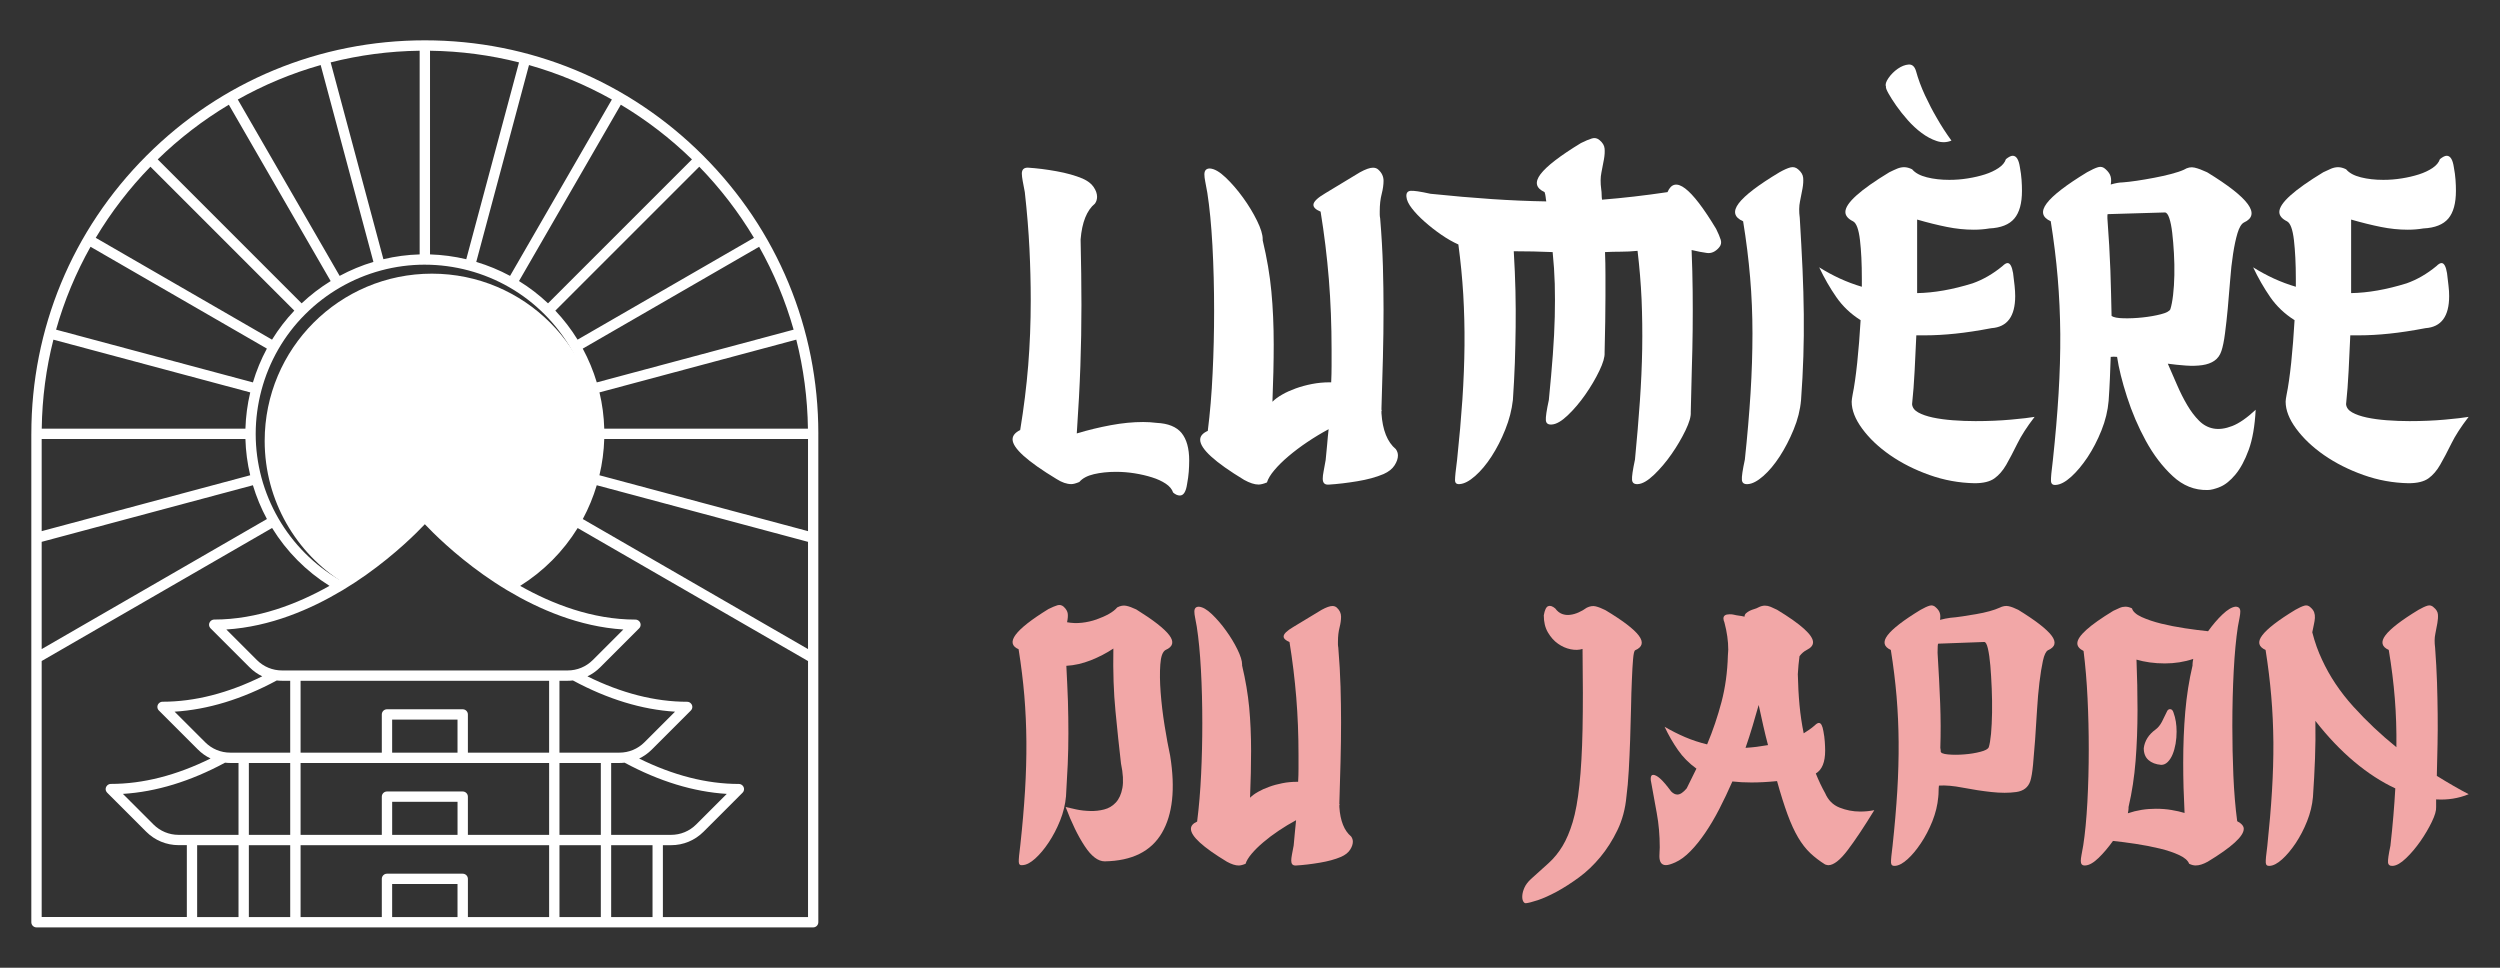
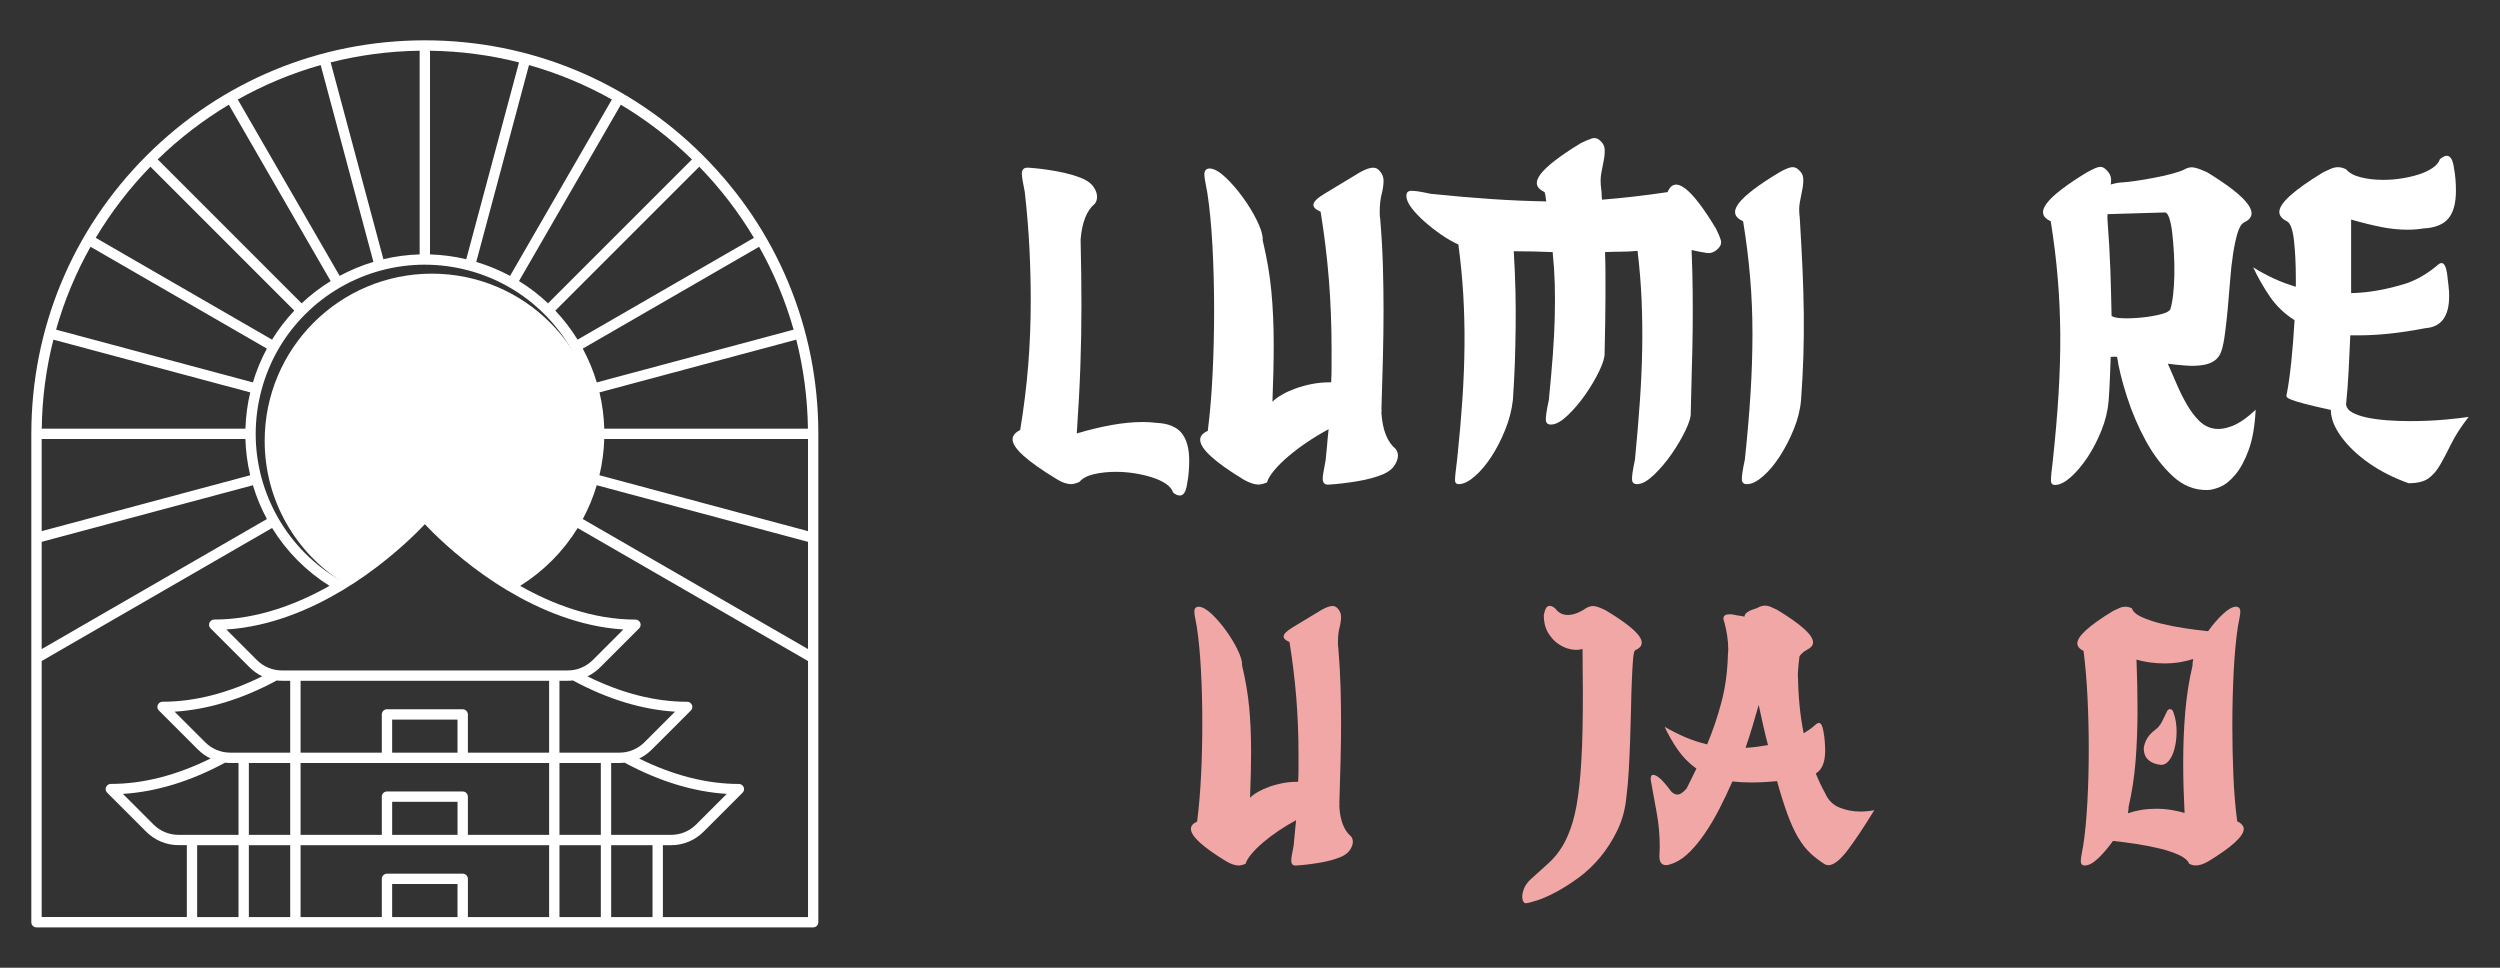
<svg xmlns="http://www.w3.org/2000/svg" version="1.1" id="Calque_1" x="0px" y="0px" width="155px" height="60px" viewBox="0 0 155 60" enable-background="new 0 0 155 60" xml:space="preserve">
  <rect x="0" y="0" width="155" height="60" fill="#333333" stroke="none" />
  <g>
    <g>
      <g>
        <path fill="#FFFFFF" d="M72.734,30.538c-0.07-0.209-0.222-0.392-0.457-0.549c-0.237-0.157-0.52-0.289-0.854-0.393     c-0.331-0.105-0.69-0.188-1.073-0.25c-0.385-0.061-0.769-0.092-1.152-0.092c-0.508,0-0.966,0.049-1.376,0.145     c-0.409,0.096-0.712,0.258-0.904,0.484c-0.209,0.088-0.375,0.132-0.496,0.132c-0.279,0-0.587-0.104-0.916-0.315     c-1.818-1.1-2.726-1.92-2.726-2.461c0-0.228,0.156-0.42,0.472-0.577c0.227-1.38,0.392-2.716,0.497-4.009     c0.104-1.293,0.157-2.637,0.157-4.033c0-1.031-0.026-2.092-0.079-3.184s-0.148-2.266-0.289-3.524     c-0.051-0.278-0.096-0.511-0.131-0.693c-0.033-0.185-0.053-0.337-0.053-0.458c0-0.246,0.124-0.367,0.368-0.367     c0.56,0.035,1.153,0.109,1.783,0.223c0.627,0.113,1.168,0.266,1.623,0.457c0.313,0.141,0.54,0.314,0.68,0.525     c0.141,0.209,0.211,0.41,0.211,0.602c0,0.158-0.044,0.297-0.13,0.42c-0.509,0.419-0.805,1.162-0.891,2.226     c0.015,0.751,0.029,1.459,0.038,2.122c0.01,0.664,0.014,1.311,0.014,1.939c0,1.275-0.022,2.537-0.066,3.785     c-0.043,1.25-0.119,2.643-0.223,4.18c0.698-0.21,1.402-0.381,2.109-0.512c0.709-0.131,1.374-0.196,2.004-0.196     c0.14,0,0.277,0.005,0.42,0.013c0.139,0.01,0.278,0.022,0.419,0.04c0.714,0.034,1.229,0.244,1.545,0.628     c0.313,0.385,0.473,0.953,0.473,1.703c0,0.228-0.01,0.459-0.027,0.693c-0.017,0.236-0.053,0.494-0.105,0.774     c-0.069,0.471-0.219,0.706-0.445,0.706C73.013,30.722,72.875,30.661,72.734,30.538z" />
        <path fill="#FFFFFF" d="M82.191,28.522c0.035-0.332,0.066-0.656,0.093-0.969c0.023-0.314,0.057-0.629,0.091-0.943     c-0.453,0.244-0.895,0.51-1.323,0.799c-0.429,0.287-0.815,0.58-1.166,0.877c-0.35,0.297-0.642,0.585-0.877,0.865     c-0.236,0.278-0.39,0.532-0.458,0.76c-0.211,0.087-0.385,0.131-0.524,0.131c-0.245,0-0.543-0.097-0.891-0.289     c-1.818-1.101-2.725-1.93-2.725-2.488c0-0.227,0.155-0.41,0.472-0.551c0.139-1.1,0.24-2.292,0.299-3.576     c0.063-1.283,0.093-2.57,0.093-3.863c0-1.416-0.034-2.765-0.104-4.049c-0.071-1.283-0.177-2.369-0.315-3.261     c-0.053-0.298-0.097-0.532-0.131-0.708c-0.035-0.174-0.053-0.322-0.053-0.444c0-0.245,0.114-0.368,0.341-0.368     c0.28,0.018,0.607,0.206,0.982,0.564s0.733,0.773,1.074,1.244c0.342,0.472,0.63,0.948,0.866,1.428     c0.235,0.48,0.352,0.86,0.352,1.139v0.08c0.264,1.1,0.443,2.156,0.538,3.169c0.097,1.013,0.145,2.114,0.145,3.302     c0,1.048-0.027,2.227-0.079,3.537c0.157-0.158,0.358-0.306,0.604-0.445c0.243-0.141,0.522-0.266,0.838-0.381     c0.314-0.113,0.65-0.205,1.008-0.275c0.357-0.069,0.723-0.104,1.088-0.104h0.105c0.016-0.349,0.024-0.689,0.024-1.022     c0-0.33,0-0.662,0-0.994c0-1.52-0.057-2.979-0.169-4.376c-0.113-1.397-0.284-2.794-0.511-4.19     c-0.298-0.122-0.446-0.262-0.446-0.42c0-0.191,0.245-0.432,0.736-0.72c0.486-0.289,1.202-0.722,2.146-1.298     c0.349-0.191,0.618-0.287,0.811-0.287c0.141,0,0.254,0.043,0.342,0.131c0.208,0.191,0.313,0.419,0.313,0.681     c0,0.245-0.039,0.521-0.117,0.825c-0.08,0.307-0.119,0.66-0.119,1.061c0,0.07,0,0.141,0,0.211c0,0.068,0.01,0.148,0.026,0.235     c0.089,1.065,0.144,2.056,0.171,2.973c0.025,0.917,0.039,1.813,0.039,2.687c0,0.995-0.014,1.986-0.039,2.973     c-0.027,0.986-0.057,2.057-0.092,3.209c0,0.018,0.004,0.031,0.014,0.04c0.008,0.009,0.012,0.022,0.012,0.038h-0.025v0.158     c0.068,1.048,0.366,1.791,0.891,2.227c0.087,0.123,0.131,0.254,0.131,0.394c0,0.192-0.071,0.396-0.211,0.614     s-0.366,0.398-0.68,0.538c-0.453,0.192-0.994,0.341-1.624,0.445c-0.628,0.104-1.223,0.175-1.781,0.21h-0.053     c-0.207,0-0.313-0.123-0.313-0.367c0-0.123,0.017-0.275,0.054-0.459C82.096,29.032,82.139,28.802,82.191,28.522z" />
        <path fill="#FFFFFF" d="M103.385,11.912c0.453-1.064,1.459-0.305,3.015,2.279c0.138,0.279,0.234,0.507,0.287,0.681     c0.053,0.175,0.017,0.333-0.105,0.473c-0.226,0.262-0.476,0.375-0.746,0.34s-0.588-0.096-0.957-0.184     c0.037,0.891,0.058,1.739,0.066,2.542s0.009,1.607,0,2.409c-0.009,0.804-0.025,1.621-0.053,2.45     c-0.025,0.829-0.048,1.716-0.065,2.659c0.018,0.262-0.093,0.638-0.328,1.127c-0.237,0.488-0.522,0.979-0.864,1.467     c-0.341,0.49-0.703,0.916-1.087,1.283c-0.385,0.367-0.717,0.56-0.996,0.577c-0.227,0.017-0.349-0.07-0.366-0.263     c-0.018-0.191,0.044-0.611,0.182-1.257c0.123-1.274,0.224-2.476,0.303-3.603s0.127-2.215,0.145-3.262     c0.017-1.048,0.002-2.07-0.038-3.064c-0.046-0.996-0.128-2-0.25-3.014c-0.35,0.035-0.694,0.053-1.035,0.053     c-0.338,0-0.667,0.009-0.982,0.025c0.019,0.473,0.027,0.931,0.027,1.377c0,0.444,0,0.907,0,1.388c0,0.479-0.004,1.001-0.014,1.56     s-0.022,1.195-0.039,1.912c0.017,0.261-0.091,0.637-0.327,1.126s-0.523,0.979-0.865,1.468c-0.339,0.488-0.703,0.916-1.087,1.283     c-0.383,0.367-0.716,0.559-0.995,0.576c-0.229,0.018-0.351-0.07-0.368-0.262c-0.017-0.192,0.044-0.611,0.185-1.258     c0.103-1.048,0.187-1.986,0.248-2.816c0.061-0.829,0.101-1.606,0.119-2.332c0.017-0.725,0.017-1.409,0-2.056     c-0.019-0.646-0.063-1.302-0.131-1.966c-0.403-0.017-0.799-0.029-1.192-0.039c-0.395-0.008-0.8-0.013-1.219-0.013     c0.053,0.874,0.087,1.694,0.105,2.463c0.017,0.769,0.021,1.519,0.012,2.253c-0.01,0.734-0.026,1.471-0.05,2.213     c-0.028,0.742-0.067,1.507-0.121,2.293c-0.07,0.611-0.226,1.223-0.472,1.834c-0.244,0.611-0.528,1.166-0.852,1.664     c-0.322,0.498-0.663,0.903-1.021,1.217c-0.357,0.315-0.678,0.481-0.958,0.499c-0.191,0.017-0.285-0.065-0.285-0.249     s0.041-0.607,0.13-1.271c0.141-1.327,0.248-2.571,0.328-3.733c0.077-1.162,0.12-2.279,0.13-3.354s-0.019-2.122-0.077-3.145     c-0.062-1.021-0.163-2.056-0.303-3.104c-0.351-0.157-0.708-0.362-1.074-0.615c-0.366-0.254-0.707-0.521-1.021-0.801     c-0.315-0.278-0.578-0.553-0.788-0.824c-0.209-0.27-0.322-0.51-0.338-0.721c-0.02-0.227,0.067-0.348,0.261-0.366     c0.191-0.017,0.603,0.044,1.231,0.183c1.363,0.141,2.624,0.25,3.784,0.328c1.161,0.078,2.294,0.127,3.395,0.145     c-0.019-0.088-0.029-0.18-0.039-0.275c-0.009-0.096-0.032-0.197-0.066-0.302c-0.54-0.245-0.625-0.615-0.25-1.113     c0.376-0.497,1.212-1.14,2.504-1.927c0.278-0.139,0.505-0.234,0.682-0.287c0.174-0.053,0.329-0.018,0.472,0.104     c0.19,0.157,0.296,0.333,0.313,0.524c0.017,0.192,0.005,0.411-0.038,0.655c-0.044,0.244-0.097,0.521-0.158,0.825     c-0.063,0.306-0.066,0.65-0.014,1.035c0.019,0.123,0.027,0.235,0.027,0.34c0,0.105,0.01,0.209,0.024,0.314     C100.616,12.278,101.97,12.122,103.385,11.912z" />
        <path fill="#FFFFFF" d="M111.586,13.511c0.07,1.152,0.125,2.213,0.171,3.183c0.044,0.97,0.068,1.899,0.078,2.79     s0,1.764-0.027,2.619c-0.026,0.857-0.074,1.756-0.143,2.699c-0.053,0.611-0.206,1.223-0.461,1.834     c-0.251,0.611-0.54,1.166-0.863,1.664c-0.324,0.498-0.663,0.903-1.021,1.217c-0.359,0.315-0.678,0.481-0.957,0.499     c-0.228,0.017-0.351-0.07-0.366-0.263c-0.019-0.191,0.044-0.611,0.183-1.257c0.156-1.467,0.274-2.843,0.354-4.127     c0.079-1.283,0.118-2.515,0.118-3.694c0-1.178-0.048-2.335-0.145-3.471c-0.096-1.135-0.24-2.297-0.434-3.484     c-0.557-0.244-0.648-0.615-0.273-1.113c0.375-0.497,1.218-1.141,2.528-1.926c0.278-0.156,0.506-0.257,0.68-0.301     c0.177-0.043,0.332-0.004,0.473,0.117c0.19,0.158,0.296,0.332,0.315,0.524c0.016,0.192,0.005,0.411-0.039,0.655     c-0.046,0.244-0.097,0.516-0.158,0.813S111.533,13.126,111.586,13.511z" />
-         <path fill="#FFFFFF" d="M114.859,24.487c0.105-0.506,0.201-1.174,0.289-2.004c0.087-0.83,0.157-1.707,0.21-2.633     c-0.611-0.384-1.112-0.859-1.506-1.428c-0.395-0.568-0.747-1.183-1.062-1.848c0.42,0.262,0.846,0.494,1.283,0.695     c0.437,0.2,0.891,0.371,1.361,0.51v-0.498c0-0.925-0.037-1.724-0.116-2.396c-0.079-0.672-0.224-1.062-0.432-1.166     c-0.315-0.156-0.473-0.35-0.473-0.576c0-0.541,0.906-1.361,2.724-2.463c0.173-0.087,0.336-0.16,0.484-0.223     c0.149-0.061,0.293-0.092,0.434-0.092c0.155,0,0.322,0.045,0.496,0.131c0.193,0.228,0.5,0.394,0.919,0.498     c0.419,0.105,0.881,0.157,1.387,0.157c0.386,0,0.771-0.03,1.152-0.092c0.385-0.061,0.739-0.144,1.063-0.248     c0.322-0.104,0.602-0.236,0.837-0.394c0.236-0.157,0.39-0.34,0.458-0.55c0.175-0.14,0.313-0.21,0.419-0.21     c0.228,0,0.376,0.236,0.447,0.707c0.053,0.28,0.086,0.541,0.104,0.786c0.017,0.245,0.025,0.472,0.025,0.682     c0,0.769-0.157,1.341-0.472,1.716s-0.828,0.58-1.546,0.615c-0.313,0.053-0.638,0.079-0.968,0.079     c-0.544,0-1.098-0.057-1.666-0.171c-0.566-0.113-1.183-0.266-1.848-0.458v4.56c1.05-0.018,2.194-0.219,3.433-0.604     c0.646-0.227,1.267-0.585,1.861-1.074c0.123-0.122,0.229-0.184,0.313-0.184c0.158,0,0.271,0.209,0.343,0.629     c0.034,0.279,0.063,0.537,0.092,0.773c0.024,0.235,0.038,0.449,0.038,0.642c0,1.257-0.49,1.921-1.468,1.991     c-0.819,0.156-1.568,0.271-2.239,0.34c-0.674,0.07-1.296,0.105-1.873,0.105h-0.55c-0.036,0.75-0.07,1.484-0.105,2.2     c-0.036,0.716-0.087,1.406-0.158,2.069c0.019,0.209,0.145,0.381,0.381,0.512c0.235,0.131,0.538,0.235,0.904,0.314     c0.366,0.078,0.78,0.135,1.243,0.17s0.93,0.053,1.401,0.053c0.789,0,1.521-0.031,2.2-0.092c0.683-0.062,1.17-0.118,1.468-0.171     c-0.472,0.611-0.829,1.167-1.073,1.663c-0.246,0.499-0.472,0.932-0.68,1.297c-0.211,0.367-0.456,0.651-0.736,0.852     c-0.278,0.201-0.688,0.302-1.229,0.302c-0.962-0.018-1.896-0.188-2.805-0.512c-0.907-0.322-1.721-0.732-2.437-1.229     c-0.718-0.499-1.292-1.045-1.728-1.638c-0.438-0.595-0.654-1.153-0.654-1.677C114.81,24.802,114.825,24.662,114.859,24.487z      M116.93,5.363c-0.053-0.122,0-0.298,0.156-0.524c0.157-0.227,0.35-0.419,0.576-0.576c0.228-0.157,0.449-0.244,0.668-0.262     s0.372,0.113,0.459,0.393c0.139,0.507,0.327,1.014,0.563,1.52c0.236,0.506,0.477,0.969,0.723,1.388     c0.278,0.489,0.583,0.961,0.915,1.415c-0.297,0.123-0.602,0.131-0.915,0.026c-0.317-0.104-0.627-0.271-0.931-0.497     c-0.307-0.227-0.595-0.494-0.866-0.801c-0.27-0.305-0.505-0.602-0.707-0.89c-0.201-0.288-0.361-0.54-0.484-0.759     S116.91,5.433,116.93,5.363z" />
        <path fill="#FFFFFF" d="M134.404,22.549c0.192,0.437,0.384,0.878,0.576,1.323c0.193,0.445,0.401,0.86,0.628,1.244     c0.227,0.385,0.472,0.707,0.735,0.969c0.261,0.263,0.563,0.424,0.902,0.485s0.725,0.009,1.153-0.157s0.911-0.502,1.454-1.009     c-0.053,1.014-0.197,1.843-0.433,2.489c-0.236,0.646-0.512,1.156-0.825,1.531c-0.315,0.377-0.629,0.629-0.942,0.76     c-0.317,0.131-0.577,0.197-0.785,0.197c-0.805,0.018-1.525-0.271-2.162-0.865c-0.639-0.593-1.193-1.322-1.665-2.187     s-0.86-1.772-1.166-2.725c-0.307-0.952-0.51-1.776-0.615-2.477c-0.14-0.017-0.271-0.017-0.395,0     c-0.015,0.437-0.035,0.878-0.05,1.323c-0.018,0.445-0.046,0.913-0.079,1.401c-0.051,0.612-0.2,1.224-0.445,1.835     c-0.244,0.611-0.534,1.166-0.863,1.664c-0.332,0.496-0.673,0.902-1.022,1.217c-0.349,0.314-0.665,0.48-0.944,0.498     c-0.193,0.018-0.292-0.065-0.301-0.248c-0.009-0.185,0.031-0.607,0.116-1.271c0.159-1.484,0.278-2.863,0.355-4.139     c0.078-1.275,0.113-2.507,0.106-3.693c-0.01-1.188-0.063-2.35-0.159-3.485c-0.095-1.136-0.24-2.306-0.432-3.511     c-0.541-0.244-0.623-0.615-0.248-1.113c0.373-0.497,1.21-1.141,2.5-1.926c0.28-0.156,0.507-0.262,0.684-0.314     c0.174-0.052,0.33-0.008,0.471,0.131c0.156,0.141,0.257,0.284,0.301,0.433c0.044,0.149,0.048,0.319,0.011,0.511     c0.299-0.087,0.543-0.131,0.736-0.131c0.244-0.017,0.539-0.053,0.89-0.104c0.348-0.053,0.708-0.113,1.074-0.184     c0.366-0.069,0.717-0.148,1.049-0.235c0.329-0.088,0.594-0.174,0.785-0.262c0.228-0.141,0.448-0.184,0.668-0.131     c0.219,0.051,0.475,0.148,0.773,0.287c2.603,1.59,3.361,2.629,2.28,3.117c-0.159,0.088-0.288,0.307-0.394,0.655     c-0.105,0.35-0.197,0.778-0.275,1.284c-0.08,0.508-0.14,1.057-0.183,1.65c-0.044,0.594-0.093,1.17-0.146,1.729     c-0.052,0.56-0.109,1.074-0.171,1.545c-0.06,0.472-0.135,0.839-0.223,1.101c-0.087,0.262-0.23,0.463-0.432,0.602     c-0.2,0.141-0.454,0.232-0.759,0.276c-0.306,0.043-0.644,0.052-1.01,0.026C135.164,22.641,134.788,22.601,134.404,22.549z      M130.918,19.589c0.124,0.088,0.371,0.136,0.747,0.145c0.375,0.008,0.77-0.009,1.18-0.053c0.409-0.044,0.784-0.109,1.126-0.197     c0.341-0.086,0.538-0.192,0.591-0.313c0.068-0.21,0.125-0.503,0.169-0.878c0.044-0.376,0.07-0.786,0.079-1.232     c0.009-0.445,0-0.898-0.026-1.361s-0.062-0.883-0.105-1.258c-0.043-0.375-0.104-0.682-0.182-0.917     c-0.079-0.235-0.17-0.353-0.275-0.353l-3.535,0.104c-0.02,0-0.028,0.035-0.028,0.105v0.157c0.088,1.169,0.149,2.243,0.185,3.222     C130.874,17.737,130.902,18.681,130.918,19.589z" />
-         <path fill="#FFFFFF" d="M141.766,24.487c0.105-0.506,0.2-1.174,0.289-2.004c0.086-0.83,0.155-1.707,0.208-2.633     c-0.612-0.384-1.112-0.859-1.507-1.428c-0.392-0.568-0.747-1.183-1.061-1.848c0.419,0.262,0.848,0.494,1.284,0.695     c0.437,0.2,0.892,0.371,1.363,0.51v-0.498c0-0.925-0.042-1.724-0.118-2.396c-0.079-0.672-0.223-1.062-0.434-1.166     c-0.313-0.156-0.472-0.35-0.472-0.576c0-0.541,0.909-1.361,2.724-2.463c0.176-0.087,0.338-0.16,0.486-0.223     c0.149-0.061,0.294-0.092,0.434-0.092c0.156,0,0.322,0.045,0.496,0.131c0.192,0.228,0.497,0.394,0.916,0.498     c0.419,0.105,0.882,0.157,1.391,0.157c0.382,0,0.767-0.03,1.15-0.092c0.386-0.061,0.738-0.144,1.061-0.248     c0.324-0.104,0.603-0.236,0.839-0.394c0.235-0.157,0.389-0.34,0.46-0.55c0.174-0.14,0.314-0.21,0.419-0.21     c0.228,0,0.375,0.236,0.444,0.707c0.053,0.28,0.088,0.541,0.105,0.786c0.019,0.245,0.025,0.472,0.025,0.682     c0,0.769-0.156,1.341-0.47,1.716c-0.315,0.375-0.831,0.58-1.547,0.615c-0.314,0.053-0.638,0.079-0.97,0.079     c-0.54,0-1.097-0.057-1.662-0.171c-0.568-0.113-1.184-0.266-1.849-0.458v4.56c1.05-0.018,2.192-0.219,3.434-0.604     c0.646-0.227,1.266-0.585,1.859-1.074c0.12-0.122,0.226-0.184,0.313-0.184c0.158,0,0.272,0.209,0.341,0.629     c0.034,0.279,0.067,0.537,0.091,0.773c0.029,0.235,0.04,0.449,0.04,0.642c0,1.257-0.487,1.921-1.466,1.991     c-0.821,0.156-1.568,0.271-2.241,0.34c-0.672,0.07-1.297,0.105-1.874,0.105h-0.548c-0.036,0.75-0.07,1.484-0.104,2.2     c-0.036,0.716-0.087,1.406-0.158,2.069c0.019,0.209,0.145,0.381,0.381,0.512c0.235,0.131,0.535,0.235,0.902,0.314     c0.366,0.078,0.782,0.135,1.245,0.17s0.929,0.053,1.401,0.053c0.785,0,1.521-0.031,2.201-0.092     c0.68-0.062,1.17-0.118,1.468-0.171c-0.472,0.611-0.831,1.167-1.074,1.663c-0.245,0.499-0.473,0.932-0.684,1.297     c-0.207,0.367-0.453,0.651-0.731,0.852c-0.28,0.201-0.691,0.302-1.232,0.302c-0.962-0.018-1.896-0.188-2.804-0.512     c-0.905-0.322-1.718-0.732-2.436-1.229c-0.717-0.499-1.291-1.045-1.729-1.638c-0.438-0.595-0.655-1.153-0.655-1.677     C141.713,24.802,141.731,24.662,141.766,24.487z" />
+         <path fill="#FFFFFF" d="M141.766,24.487c0.105-0.506,0.2-1.174,0.289-2.004c0.086-0.83,0.155-1.707,0.208-2.633     c-0.612-0.384-1.112-0.859-1.507-1.428c-0.392-0.568-0.747-1.183-1.061-1.848c0.419,0.262,0.848,0.494,1.284,0.695     c0.437,0.2,0.892,0.371,1.363,0.51v-0.498c0-0.925-0.042-1.724-0.118-2.396c-0.079-0.672-0.223-1.062-0.434-1.166     c-0.313-0.156-0.472-0.35-0.472-0.576c0-0.541,0.909-1.361,2.724-2.463c0.176-0.087,0.338-0.16,0.486-0.223     c0.149-0.061,0.294-0.092,0.434-0.092c0.156,0,0.322,0.045,0.496,0.131c0.192,0.228,0.497,0.394,0.916,0.498     c0.419,0.105,0.882,0.157,1.391,0.157c0.382,0,0.767-0.03,1.15-0.092c0.386-0.061,0.738-0.144,1.061-0.248     c0.324-0.104,0.603-0.236,0.839-0.394c0.235-0.157,0.389-0.34,0.46-0.55c0.174-0.14,0.314-0.21,0.419-0.21     c0.228,0,0.375,0.236,0.444,0.707c0.053,0.28,0.088,0.541,0.105,0.786c0.019,0.245,0.025,0.472,0.025,0.682     c0,0.769-0.156,1.341-0.47,1.716c-0.315,0.375-0.831,0.58-1.547,0.615c-0.314,0.053-0.638,0.079-0.97,0.079     c-0.54,0-1.097-0.057-1.662-0.171c-0.568-0.113-1.184-0.266-1.849-0.458v4.56c1.05-0.018,2.192-0.219,3.434-0.604     c0.646-0.227,1.266-0.585,1.859-1.074c0.12-0.122,0.226-0.184,0.313-0.184c0.158,0,0.272,0.209,0.341,0.629     c0.034,0.279,0.067,0.537,0.091,0.773c0.029,0.235,0.04,0.449,0.04,0.642c0,1.257-0.487,1.921-1.466,1.991     c-0.821,0.156-1.568,0.271-2.241,0.34c-0.672,0.07-1.297,0.105-1.874,0.105h-0.548c-0.036,0.75-0.07,1.484-0.104,2.2     c-0.036,0.716-0.087,1.406-0.158,2.069c0.019,0.209,0.145,0.381,0.381,0.512c0.235,0.131,0.535,0.235,0.902,0.314     c0.366,0.078,0.782,0.135,1.245,0.17s0.929,0.053,1.401,0.053c0.785,0,1.521-0.031,2.201-0.092     c0.68-0.062,1.17-0.118,1.468-0.171c-0.472,0.611-0.831,1.167-1.074,1.663c-0.245,0.499-0.473,0.932-0.684,1.297     c-0.207,0.367-0.453,0.651-0.731,0.852c-0.28,0.201-0.691,0.302-1.232,0.302c-0.905-0.322-1.718-0.732-2.436-1.229c-0.717-0.499-1.291-1.045-1.729-1.638c-0.438-0.595-0.655-1.153-0.655-1.677     C141.713,24.802,141.731,24.662,141.766,24.487z" />
      </g>
      <g>
-         <path fill="#F2A7A7" d="M72.271,40.296c-0.186,0.1-0.297,0.4-0.332,0.902c-0.036,0.5-0.028,1.08,0.021,1.737     c0.051,0.658,0.13,1.345,0.247,2.061c0.114,0.715,0.229,1.336,0.344,1.866c0.327,2.044,0.155,3.64-0.516,4.783     c-0.674,1.145-1.853,1.729-3.541,1.759c-0.414,0-0.829-0.314-1.242-0.944c-0.417-0.629-0.81-1.438-1.182-2.425     c0.171,0.044,0.395,0.095,0.666,0.151c0.272,0.058,0.559,0.089,0.858,0.096c0.301,0.009,0.588-0.023,0.868-0.096     c0.279-0.071,0.518-0.214,0.719-0.429c0.2-0.216,0.337-0.516,0.408-0.902c0.07-0.385,0.044-0.892-0.088-1.521     c-0.114-0.987-0.228-2.063-0.34-3.229c-0.116-1.166-0.158-2.464-0.132-3.895c-0.428,0.286-0.897,0.528-1.403,0.729     c-0.509,0.199-1.011,0.314-1.513,0.342c0.042,0.789,0.074,1.521,0.099,2.199c0.02,0.682,0.028,1.342,0.028,1.985     c0,0.646-0.014,1.284-0.041,1.921c-0.029,0.637-0.064,1.297-0.107,1.983c-0.044,0.501-0.164,1.002-0.364,1.503     c-0.201,0.5-0.438,0.954-0.71,1.361c-0.27,0.408-0.55,0.738-0.835,0.997c-0.287,0.257-0.543,0.394-0.772,0.407     c-0.158,0.028-0.24-0.034-0.247-0.194c-0.008-0.156,0.025-0.504,0.096-1.049c0.132-1.202,0.227-2.328,0.292-3.379     c0.063-1.051,0.091-2.063,0.084-3.035s-0.051-1.923-0.128-2.854c-0.08-0.93-0.197-1.887-0.355-2.874     c-0.855-0.372-0.242-1.202,1.847-2.489c0.228-0.114,0.414-0.193,0.559-0.236c0.141-0.042,0.27-0.013,0.387,0.087     c0.155,0.143,0.239,0.29,0.256,0.44c0.015,0.148,0,0.324-0.044,0.524c0.301,0.058,0.606,0.067,0.924,0.032     c0.313-0.035,0.614-0.104,0.899-0.204c0.287-0.101,0.543-0.214,0.774-0.343c0.227-0.129,0.397-0.264,0.514-0.406     c0.2-0.102,0.386-0.134,0.558-0.098c0.172,0.035,0.378,0.11,0.621,0.225c1.058,0.658,1.742,1.191,2.049,1.599     S72.73,40.097,72.271,40.296z" />
        <path fill="#F2A7A7" d="M80.208,52.418c0.028-0.271,0.053-0.536,0.073-0.794c0.023-0.257,0.049-0.517,0.076-0.772     c-0.371,0.2-0.732,0.418-1.082,0.654c-0.352,0.235-0.67,0.476-0.953,0.718c-0.289,0.244-0.526,0.479-0.72,0.709     c-0.193,0.229-0.321,0.437-0.376,0.621c-0.171,0.072-0.315,0.107-0.43,0.107c-0.199,0-0.441-0.077-0.728-0.235     c-1.489-0.901-2.23-1.58-2.23-2.038c0-0.186,0.127-0.336,0.384-0.45c0.116-0.902,0.197-1.878,0.247-2.93     c0.051-1.05,0.074-2.104,0.074-3.162c0-1.159-0.027-2.264-0.085-3.316c-0.057-1.05-0.143-1.94-0.257-2.671     c-0.043-0.242-0.078-0.436-0.107-0.579c-0.03-0.143-0.043-0.264-0.043-0.364c0-0.2,0.094-0.3,0.278-0.3     c0.229,0.015,0.497,0.167,0.805,0.46c0.306,0.294,0.602,0.634,0.878,1.02c0.28,0.386,0.517,0.777,0.709,1.17     c0.193,0.394,0.29,0.705,0.29,0.934v0.064c0.215,0.9,0.359,1.765,0.439,2.596c0.078,0.829,0.118,1.73,0.118,2.703     c0,0.857-0.021,1.823-0.065,2.896c0.131-0.129,0.294-0.25,0.496-0.364c0.197-0.114,0.428-0.219,0.687-0.311     c0.256-0.095,0.531-0.169,0.823-0.226c0.294-0.058,0.591-0.086,0.892-0.086h0.084c0.017-0.286,0.023-0.564,0.023-0.838     c0-0.271,0-0.543,0-0.814c0-1.243-0.046-2.438-0.14-3.583c-0.094-1.143-0.233-2.287-0.419-3.432     c-0.243-0.101-0.364-0.215-0.364-0.344c0-0.158,0.202-0.355,0.601-0.59c0.4-0.236,0.986-0.591,1.758-1.063     c0.287-0.157,0.509-0.236,0.666-0.236c0.115,0,0.206,0.037,0.28,0.107c0.171,0.158,0.256,0.344,0.256,0.559     c0,0.2-0.032,0.426-0.096,0.676c-0.064,0.25-0.097,0.539-0.097,0.869c0,0.057,0,0.114,0,0.171c0,0.058,0.008,0.122,0.021,0.193     c0.071,0.873,0.119,1.685,0.14,2.436c0.021,0.75,0.032,1.485,0.032,2.198c0,0.816-0.011,1.628-0.032,2.435     c-0.021,0.81-0.045,1.685-0.075,2.629c0,0.014,0.005,0.024,0.012,0.031c0.006,0.008,0.011,0.019,0.011,0.033h-0.022v0.127     c0.058,0.86,0.301,1.468,0.73,1.825c0.071,0.1,0.107,0.206,0.107,0.321c0,0.157-0.057,0.326-0.171,0.503     c-0.117,0.18-0.303,0.327-0.56,0.44c-0.37,0.157-0.814,0.279-1.33,0.364c-0.513,0.087-1.001,0.144-1.459,0.172h-0.041     c-0.172,0-0.259-0.1-0.259-0.299c0-0.102,0.016-0.226,0.043-0.376S80.165,52.647,80.208,52.418z" />
        <path fill="#F2A7A7" d="M99.535,37.829c1.074,0.645,1.764,1.17,2.07,1.577s0.233,0.712-0.224,0.911     c-0.058,0.029-0.102,0.211-0.13,0.548c-0.028,0.336-0.055,0.766-0.074,1.287c-0.024,0.522-0.042,1.109-0.053,1.76     c-0.017,0.65-0.035,1.307-0.055,1.962c-0.024,0.658-0.051,1.296-0.086,1.909c-0.036,0.616-0.082,1.146-0.142,1.588     c-0.07,0.771-0.256,1.469-0.557,2.092c-0.3,0.623-0.654,1.181-1.063,1.674s-0.849,0.914-1.328,1.265     c-0.479,0.35-0.938,0.644-1.374,0.881c-0.437,0.234-0.826,0.41-1.167,0.525c-0.347,0.114-0.596,0.177-0.751,0.192     c-0.074,0-0.129-0.046-0.173-0.139c-0.043-0.094-0.057-0.215-0.043-0.365s0.062-0.311,0.14-0.483     c0.078-0.17,0.211-0.343,0.396-0.515c0.4-0.358,0.765-0.686,1.094-0.986c0.331-0.3,0.616-0.651,0.859-1.052     c0.242-0.399,0.453-0.896,0.633-1.49c0.178-0.594,0.318-1.357,0.416-2.295c0.101-0.938,0.167-2.088,0.195-3.453     c0.027-1.366,0.027-3.03,0-4.989c-0.217,0.071-0.464,0.078-0.74,0.021c-0.279-0.058-0.541-0.172-0.783-0.345     c-0.242-0.17-0.451-0.403-0.623-0.696c-0.172-0.294-0.257-0.646-0.257-1.062c0.056-0.328,0.146-0.518,0.269-0.568     c0.121-0.05,0.268-0.004,0.439,0.139c0.129,0.173,0.271,0.287,0.429,0.344c0.157,0.058,0.322,0.076,0.494,0.053     c0.172-0.02,0.346-0.07,0.524-0.149c0.179-0.078,0.347-0.175,0.504-0.29c0.202-0.1,0.387-0.128,0.56-0.086     C99.107,37.637,99.307,37.715,99.535,37.829z" />
        <path fill="#F2A7A7" d="M113.158,53.597c-0.344-0.214-0.65-0.449-0.923-0.706c-0.272-0.259-0.522-0.58-0.751-0.966     c-0.229-0.388-0.447-0.862-0.655-1.427c-0.206-0.565-0.427-1.256-0.652-2.07c-0.286,0.028-0.563,0.05-0.827,0.064     c-0.266,0.014-0.518,0.021-0.762,0.021c-0.429,0-0.823-0.021-1.18-0.063c-0.257,0.586-0.524,1.15-0.803,1.692     c-0.28,0.545-0.571,1.039-0.872,1.481c-0.299,0.442-0.605,0.826-0.92,1.146c-0.315,0.324-0.629,0.556-0.945,0.698     c-0.256,0.115-0.449,0.171-0.58,0.171c-0.27,0-0.405-0.186-0.405-0.559c0-0.1,0.002-0.19,0.01-0.277     c0.007-0.086,0.012-0.172,0.012-0.258c0-0.757-0.063-1.465-0.184-2.123c-0.121-0.657-0.238-1.31-0.354-1.952     c-0.015-0.043-0.021-0.107-0.021-0.193c0-0.156,0.05-0.235,0.151-0.235c0.114,0,0.261,0.079,0.438,0.235     c0.18,0.158,0.403,0.423,0.677,0.793c0.127,0.13,0.256,0.193,0.386,0.193c0.17,0,0.364-0.128,0.578-0.385     c0.101-0.201,0.201-0.405,0.302-0.612c0.099-0.207,0.2-0.411,0.301-0.61c-0.459-0.329-0.841-0.716-1.147-1.158     c-0.31-0.445-0.585-0.923-0.827-1.438c0.414,0.243,0.84,0.457,1.275,0.644c0.438,0.187,0.891,0.336,1.362,0.449     c0.36-0.857,0.654-1.732,0.891-2.628c0.236-0.892,0.368-1.854,0.396-2.885c0-0.07,0.004-0.133,0.012-0.182     c0.007-0.05,0.011-0.111,0.011-0.182c0-0.53-0.08-1.089-0.235-1.675c-0.043-0.101-0.064-0.186-0.064-0.256     c0-0.173,0.129-0.259,0.385-0.259c0.101,0,0.18,0.007,0.236,0.021c0.114,0.028,0.229,0.051,0.343,0.064     c0.115,0.014,0.229,0.035,0.344,0.064c0-0.086,0.033-0.157,0.097-0.215c0.063-0.057,0.139-0.107,0.224-0.15     c0.088-0.043,0.179-0.078,0.279-0.107c0.101-0.027,0.187-0.064,0.259-0.105c0.143-0.072,0.279-0.108,0.406-0.108     c0.113,0,0.233,0.024,0.354,0.074c0.122,0.051,0.255,0.112,0.399,0.183c1.485,0.901,2.23,1.574,2.23,2.016     c0,0.188-0.129,0.344-0.388,0.473c-0.171,0.086-0.319,0.215-0.451,0.387c-0.026,0.186-0.048,0.368-0.063,0.547     c-0.014,0.179-0.027,0.369-0.042,0.568c0.015,0.673,0.048,1.313,0.105,1.921c0.057,0.608,0.145,1.19,0.259,1.748     c0.115-0.07,0.228-0.146,0.344-0.225c0.114-0.078,0.229-0.169,0.344-0.269c0.099-0.1,0.187-0.15,0.257-0.15     c0.128,0,0.221,0.173,0.278,0.516c0.044,0.228,0.072,0.443,0.085,0.644c0.014,0.201,0.023,0.385,0.023,0.559     c0,0.715-0.194,1.187-0.58,1.414c0.173,0.43,0.364,0.837,0.58,1.223c0.186,0.43,0.48,0.728,0.888,0.891     c0.41,0.163,0.834,0.247,1.278,0.247c0.155,0,0.307-0.006,0.449-0.021c0.145-0.015,0.286-0.035,0.431-0.065     c-0.631,1.03-1.18,1.857-1.651,2.478c-0.472,0.623-0.873,0.934-1.203,0.934C113.308,53.64,113.242,53.626,113.158,53.597z      M109.617,46.196c-0.1-0.371-0.196-0.764-0.29-1.179c-0.092-0.416-0.19-0.851-0.289-1.311c-0.114,0.416-0.239,0.848-0.376,1.299     c-0.135,0.449-0.28,0.905-0.439,1.361c0.229-0.013,0.458-0.035,0.688-0.063C109.137,46.275,109.375,46.239,109.617,46.196z" />
-         <path fill="#F2A7A7" d="M125.128,37.808c1.071,0.658,1.761,1.191,2.069,1.599c0.308,0.407,0.233,0.712-0.227,0.911     c-0.126,0.072-0.231,0.289-0.31,0.655c-0.08,0.364-0.151,0.812-0.215,1.34c-0.064,0.53-0.115,1.106-0.151,1.728     c-0.034,0.622-0.073,1.224-0.116,1.804c-0.044,0.576-0.087,1.101-0.129,1.564c-0.044,0.466-0.101,0.804-0.171,1.02     c-0.13,0.386-0.419,0.612-0.869,0.676s-0.966,0.063-1.546,0c-0.579-0.063-1.165-0.154-1.758-0.268     c-0.593-0.115-1.091-0.158-1.491-0.13c-0.015,0.114-0.022,0.233-0.022,0.354c0,0.123-0.007,0.241-0.02,0.355     c-0.044,0.501-0.166,1-0.365,1.501c-0.202,0.501-0.437,0.954-0.71,1.36c-0.27,0.408-0.549,0.741-0.835,0.999     c-0.287,0.257-0.543,0.393-0.772,0.408c-0.158,0.013-0.24-0.054-0.247-0.204c-0.006-0.15,0.024-0.498,0.096-1.041     c0.131-1.215,0.228-2.344,0.292-3.39c0.063-1.044,0.091-2.051,0.084-3.024c-0.007-0.973-0.05-1.922-0.128-2.853     c-0.08-0.931-0.197-1.89-0.355-2.876c-0.441-0.199-0.51-0.504-0.203-0.911c0.309-0.407,0.99-0.934,2.049-1.577     c0.23-0.129,0.414-0.215,0.559-0.257c0.143-0.042,0.271-0.007,0.388,0.108c0.126,0.113,0.21,0.231,0.245,0.353     c0.035,0.122,0.039,0.261,0.012,0.419c0.215-0.057,0.428-0.101,0.643-0.129c0.199-0.015,0.442-0.043,0.729-0.086     c0.285-0.043,0.577-0.09,0.87-0.141c0.294-0.05,0.567-0.109,0.826-0.181c0.257-0.071,0.463-0.144,0.621-0.216     c0.199-0.1,0.387-0.132,0.556-0.096C124.7,37.618,124.898,37.694,125.128,37.808z M123.304,46.325     c0.056-0.173,0.104-0.451,0.141-0.836c0.034-0.386,0.055-0.823,0.063-1.31c0.007-0.485,0-0.986-0.021-1.5     c-0.022-0.517-0.049-0.988-0.086-1.417c-0.037-0.43-0.088-0.779-0.151-1.052c-0.063-0.271-0.139-0.407-0.224-0.407l-2.853,0.105     c-0.031,0-0.044,0.188-0.044,0.559c0.071,1.159,0.126,2.207,0.162,3.144c0.035,0.938,0.039,1.855,0.009,2.756     c0.014,0.072,0.023,0.124,0.023,0.15c0,0.029,0,0.051,0,0.066c0,0.099,0.149,0.164,0.448,0.191c0.3,0.029,0.635,0.029,0.999,0     c0.363-0.027,0.7-0.08,1.007-0.161C123.085,46.536,123.261,46.439,123.304,46.325z" />
        <path fill="#F2A7A7" d="M129.16,52.418c0.114-0.73,0.199-1.62,0.257-2.671c0.057-1.052,0.086-2.157,0.086-3.314     c0-1.043-0.024-2.092-0.075-3.143c-0.05-1.052-0.134-2.027-0.247-2.93c-0.257-0.128-0.386-0.285-0.386-0.473     c0-0.441,0.743-1.113,2.23-2.016c0.143-0.07,0.275-0.131,0.397-0.182c0.12-0.051,0.24-0.075,0.354-0.075     c0.13,0,0.264,0.035,0.408,0.106c0.055,0.201,0.257,0.38,0.6,0.537c0.345,0.157,0.748,0.293,1.212,0.408     c0.465,0.113,0.957,0.21,1.481,0.289c0.521,0.078,0.995,0.139,1.424,0.182c0.29-0.4,0.584-0.748,0.891-1.039     c0.311-0.294,0.576-0.455,0.807-0.483c0.199,0,0.3,0.1,0.3,0.3c0,0.101-0.016,0.227-0.044,0.375     c-0.026,0.15-0.063,0.34-0.107,0.568c-0.114,0.745-0.199,1.656-0.257,2.735c-0.057,1.081-0.086,2.221-0.086,3.424     c0,1.028,0.022,2.052,0.064,3.066c0.044,1.016,0.121,1.96,0.237,2.832c0.271,0.144,0.407,0.3,0.407,0.472     c0,0.458-0.745,1.137-2.231,2.038c-0.287,0.158-0.536,0.235-0.751,0.235c-0.129,0-0.263-0.035-0.405-0.107     c-0.074-0.199-0.277-0.379-0.614-0.536s-0.74-0.293-1.211-0.407c-0.472-0.114-0.969-0.211-1.492-0.29     c-0.521-0.078-0.988-0.139-1.404-0.181c-0.287,0.4-0.582,0.751-0.89,1.05c-0.309,0.3-0.583,0.457-0.826,0.472h-0.043     c-0.156,0-0.236-0.092-0.236-0.278c0-0.101,0.014-0.226,0.043-0.375C129.082,52.856,129.116,52.66,129.16,52.418z      M131.928,50.423c0.544-0.186,1.12-0.28,1.736-0.28c0.344,0,0.666,0.025,0.966,0.076c0.301,0.05,0.57,0.11,0.813,0.184     c-0.027-0.545-0.048-1.074-0.064-1.589c-0.014-0.515-0.02-1.022-0.02-1.522c0-1.116,0.042-2.174,0.128-3.175     c0.087-1.002,0.238-1.953,0.45-2.854v-0.086c0-0.044,0.003-0.09,0.012-0.142c0.007-0.05,0.017-0.108,0.032-0.182     c-0.559,0.187-1.146,0.279-1.759,0.279c-0.33,0-0.645-0.021-0.942-0.063c-0.303-0.043-0.573-0.1-0.818-0.173     c0.043,1.074,0.064,2.11,0.064,3.112c0,1.102-0.039,2.152-0.118,3.152c-0.079,1.003-0.224,1.961-0.438,2.874v0.086     C131.97,50.179,131.956,50.279,131.928,50.423z M132.913,46.391c0.058-0.458,0.3-0.846,0.73-1.159     c0.156-0.114,0.288-0.276,0.396-0.482c0.107-0.207,0.217-0.432,0.331-0.676c0.044-0.071,0.101-0.107,0.172-0.107     c0.102,0,0.173,0.07,0.216,0.214c0.128,0.345,0.191,0.738,0.191,1.179c0,0.259-0.02,0.509-0.063,0.754     c-0.042,0.242-0.104,0.459-0.183,0.653c-0.078,0.192-0.18,0.35-0.3,0.472c-0.122,0.121-0.255,0.182-0.396,0.182h-0.023     c-0.327-0.028-0.588-0.128-0.783-0.301C133.009,46.947,132.913,46.705,132.913,46.391z" />
-         <path fill="#F2A7A7" d="M150.976,40.146c0.057,0.772,0.097,1.495,0.119,2.166c0.021,0.672,0.034,1.328,0.041,1.964     c0.007,0.637,0.004,1.266-0.009,1.889c-0.014,0.621-0.03,1.27-0.044,1.939c0.715,0.445,1.374,0.824,1.975,1.138     c-0.631,0.259-1.304,0.365-2.018,0.321v0.472c0.014,0.216-0.075,0.524-0.269,0.925c-0.192,0.398-0.429,0.799-0.707,1.2     c-0.28,0.399-0.577,0.751-0.892,1.052c-0.313,0.3-0.586,0.456-0.814,0.472c-0.186,0.013-0.286-0.058-0.301-0.215     c-0.013-0.157,0.037-0.501,0.149-1.03c0.073-0.644,0.134-1.262,0.183-1.854c0.051-0.594,0.09-1.163,0.12-1.705     c-0.86-0.401-1.706-0.951-2.544-1.652c-0.836-0.702-1.64-1.545-2.411-2.532c0.013,0.802,0.006,1.578-0.023,2.328     c-0.027,0.752-0.071,1.547-0.128,2.393c-0.044,0.501-0.165,1-0.364,1.501c-0.198,0.501-0.438,0.954-0.707,1.36     c-0.273,0.408-0.553,0.741-0.839,0.999c-0.285,0.257-0.542,0.393-0.772,0.408c-0.154,0.013-0.237-0.054-0.244-0.204     c-0.009-0.15,0.025-0.498,0.097-1.041c0.128-1.215,0.225-2.344,0.288-3.39c0.063-1.044,0.094-2.051,0.088-3.024     c-0.01-0.973-0.051-1.922-0.132-2.853c-0.078-0.931-0.196-1.89-0.352-2.876c-0.445-0.199-0.514-0.504-0.204-0.911     c0.307-0.407,0.988-0.934,2.049-1.577c0.229-0.129,0.415-0.215,0.557-0.257c0.145-0.042,0.272-0.007,0.387,0.108     c0.115,0.099,0.188,0.201,0.225,0.31c0.036,0.106,0.051,0.222,0.043,0.343c-0.007,0.121-0.028,0.258-0.063,0.408     c-0.036,0.15-0.068,0.311-0.099,0.482c0.157,0.614,0.359,1.18,0.603,1.694c0.472,1.03,1.12,1.999,1.941,2.908     c0.822,0.908,1.714,1.748,2.671,2.521c0.013-1.03-0.019-2.034-0.097-3.014c-0.078-0.98-0.204-1.986-0.376-3.016     c-0.443-0.199-0.511-0.504-0.204-0.911s0.99-0.934,2.051-1.577c0.226-0.129,0.412-0.215,0.556-0.257     c0.142-0.042,0.273-0.007,0.387,0.108c0.156,0.127,0.243,0.271,0.257,0.428c0.015,0.158,0.002,0.336-0.032,0.536     c-0.037,0.2-0.08,0.425-0.128,0.676C150.937,39.549,150.935,39.832,150.976,40.146z" />
      </g>
    </g>
    <g>
      <g>
        <path fill="#FFFFFF" d="M26.778,16.967c-5.727,0-10.368,4.643-10.368,10.368c0,3.715,1.954,6.973,4.89,8.804     c1.051-0.8,4.598-3.507,4.861-3.771c0.311-0.311,0.996,0.744,1.594,1.169c0.49,0.349,3.039,2.268,3.925,2.935     c3.253-1.749,5.466-5.185,5.466-9.137C37.146,21.609,32.503,16.967,26.778,16.967z" />
      </g>
      <path fill="#FFFFFF" d="M50.737,26.896c0-0.001,0-0.002,0-0.003c-0.001-6.515-2.538-12.64-7.145-17.246    c0-0.001,0-0.001-0.001-0.002c-0.001,0-0.001-0.001-0.001-0.001C38.982,5.037,32.856,2.5,26.34,2.5S13.697,5.037,9.09,9.645    L9.088,9.646c0,0.001,0,0.001-0.002,0.002C4.48,14.255,1.943,20.379,1.943,26.894c0,0.001-0.001,0.002-0.001,0.003    s0,0.002,0,0.003v30.278c0,0.178,0.144,0.321,0.321,0.321h48.153c0.177,0,0.32-0.144,0.32-0.321V26.899    C50.737,26.898,50.737,26.897,50.737,26.896z M28.366,56.857h-4.053V54.81h4.053V56.857z M28.688,54.169h-4.695    c-0.177,0-0.321,0.144-0.321,0.32v2.368h-5.036v-4.455h7.705h7.705v4.455h-5.036v-2.368    C29.009,54.313,28.864,54.169,28.688,54.169z M17.487,42.208h0.506v4.456h-3.712c-0.59,0-1.145-0.229-1.561-0.646l-1.895-1.894    c2.058-0.128,4.185-0.776,6.335-1.935C17.269,42.201,17.377,42.208,17.487,42.208z M19.928,42.208h12.824h1.293v4.456h-4.499    h-0.537v-2.368c0-0.178-0.145-0.321-0.321-0.321h-4.695c-0.177,0-0.321,0.144-0.321,0.321v2.368h-0.537h-4.499v-4.456H19.928z     M34.045,51.761h-5.036v-2.368c0-0.178-0.145-0.321-0.321-0.321h-4.695c-0.177,0-0.321,0.144-0.321,0.321v2.368h-5.036v-4.456    h4.499h6.412h4.499V51.761z M34.687,47.305h2.564v4.456h-2.564V47.305z M26.34,51.761h-2.026v-2.048h4.053v2.048H26.34z     M17.993,47.305v4.456h-2.564v-4.456H17.993z M28.366,46.664h-4.053v-2.048h4.053V46.664z M14.281,47.305h0.507v4.456h-3.714    c-0.589,0-1.143-0.229-1.561-0.646l-1.893-1.894c2.057-0.127,4.184-0.776,6.334-1.935C14.063,47.298,14.171,47.305,14.281,47.305z     M14.788,52.402v4.455h-2.565v-4.455H14.788z M15.429,52.402h2.564v4.455h-2.564V52.402z M34.687,52.402h2.564v4.455h-2.564    V52.402z M37.892,52.402h2.565v4.455h-2.565V52.402z M37.892,51.761v-4.456h0.508c0.109,0,0.219-0.007,0.326-0.019    c2.15,1.158,4.277,1.808,6.334,1.935l-1.895,1.894c-0.416,0.417-0.971,0.646-1.56,0.646H37.892z M38.399,46.664h-3.713v-4.456    h0.506c0.111,0,0.221-0.007,0.328-0.02c2.15,1.159,4.275,1.808,6.332,1.936l-1.893,1.894    C39.542,46.435,38.989,46.664,38.399,46.664z M35.192,41.568h-2.44H19.928h-2.44c-0.59,0-1.145-0.229-1.561-0.646l-1.894-1.894    c2.731-0.172,5.228-1.254,7.167-2.412c0.02-0.009,0.039-0.02,0.057-0.033c0.523-0.314,1.006-0.634,1.439-0.941    c1.843-1.307,3.133-2.599,3.644-3.141c0.511,0.542,1.802,1.834,3.644,3.141c0.438,0.31,0.924,0.632,1.451,0.948    c0.014,0.01,0.027,0.019,0.043,0.025c1.939,1.158,4.436,2.241,7.169,2.413l-1.894,1.894    C36.337,41.338,35.782,41.568,35.192,41.568z M30.367,35.127c-2.31-1.636-3.771-3.295-3.786-3.312    c-0.061-0.069-0.148-0.109-0.241-0.109s-0.181,0.04-0.241,0.109c-0.015,0.017-1.477,1.676-3.785,3.312    c-0.383,0.271-0.803,0.551-1.256,0.827c-1.572-0.915-2.883-2.229-3.798-3.814c-0.458-0.795-0.812-1.646-1.05-2.529    c-0.236-0.879-0.356-1.788-0.357-2.7c0-0.004,0.001-0.009,0.001-0.014c0-0.004-0.001-0.009-0.001-0.014    c0.002-0.905,0.123-1.813,0.359-2.7c0.236-0.881,0.584-1.726,1.033-2.509c0.001,0,0.002-0.001,0.002-0.001    c0.004-0.005,0.006-0.011,0.008-0.016c0.001-0.002,0.002-0.003,0.002-0.004c0.457-0.791,1.014-1.518,1.658-2.16    c0.002-0.002,0.004-0.003,0.005-0.005c0.003-0.003,0.005-0.006,0.009-0.009c1.296-1.294,2.914-2.229,4.682-2.707    c0.004-0.001,0.008-0.002,0.012-0.003c0.002-0.001,0.002-0.001,0.004-0.002c0.883-0.237,1.791-0.357,2.702-0.358    c0.004,0.001,0.008,0.002,0.012,0.002c0.003,0,0.007-0.001,0.011-0.001c0.906,0.001,1.816,0.122,2.703,0.359    c0.885,0.237,1.732,0.587,2.518,1.039c0.001,0.001,0.002,0.001,0.002,0.002c0.004,0.002,0.008,0.004,0.011,0.006    c0.791,0.454,1.521,1.015,2.169,1.665c0.002,0.001,0.003,0.003,0.004,0.004c0.002,0.001,0.002,0.002,0.004,0.003    c0.644,0.646,1.202,1.374,1.659,2.166l0,0c0,0.001,0.001,0.001,0.001,0.001c0.457,0.794,0.811,1.645,1.049,2.528    c0.236,0.879,0.356,1.787,0.357,2.699c0,0.005-0.001,0.009-0.001,0.014s0.001,0.01,0.001,0.014    c-0.002,0.906-0.123,1.815-0.359,2.701c-0.235,0.88-0.584,1.724-1.034,2.51c-0.001,0.001-0.001,0.002-0.002,0.003    c-0.005,0.006-0.007,0.013-0.01,0.019c-0.909,1.576-2.222,2.89-3.802,3.811C31.168,35.677,30.749,35.397,30.367,35.127z     M3.311,21.059l12.204,3.27c-0.176,0.74-0.275,1.494-0.299,2.248H2.588C2.613,24.675,2.861,22.827,3.311,21.059z M5.613,15.3    l10.933,6.313c-0.357,0.664-0.648,1.366-0.865,2.096l-12.204-3.27C3.988,18.629,4.711,16.907,5.613,15.3z M9.326,10.337    l8.922,8.922c-0.521,0.55-0.983,1.152-1.382,1.799L5.936,14.745C6.893,13.145,8.031,11.665,9.326,10.337z M14.188,6.492    l6.313,10.935c-0.644,0.396-1.247,0.858-1.8,1.38L9.779,9.883C11.107,8.589,12.588,7.449,14.188,6.492z M19.882,4.033l3.27,12.204    c-0.728,0.218-1.43,0.51-2.094,0.868L14.743,6.171C16.351,5.268,18.072,4.545,19.882,4.033z M37.937,6.17l-6.313,10.935    c-0.664-0.358-1.367-0.648-2.096-0.866l3.27-12.205C34.607,4.545,36.329,5.268,37.937,6.17z M42.901,9.883l-8.924,8.923    c-0.551-0.521-1.154-0.984-1.799-1.381l6.313-10.933C40.093,7.449,41.571,8.589,42.901,9.883z M46.745,14.745l-10.935,6.313    c-0.397-0.646-0.86-1.248-1.38-1.799l8.924-8.923C44.647,11.665,45.788,13.145,46.745,14.745z M49.204,20.439l-12.203,3.27    c-0.219-0.726-0.51-1.427-0.87-2.095L47.066,15.3C47.97,16.907,48.692,18.629,49.204,20.439z M50.092,26.576H37.464    c-0.021-0.758-0.121-1.512-0.297-2.248l12.202-3.27C49.817,22.827,50.066,24.676,50.092,26.576z M37.464,27.218h12.633v5.713    l-12.932-3.465C37.341,28.726,37.44,27.972,37.464,27.218z M28.908,16.072c-0.74-0.176-1.493-0.275-2.247-0.299V3.146    c1.9,0.024,3.748,0.273,5.518,0.723L28.908,16.072z M26.019,15.773c-0.756,0.021-1.51,0.121-2.248,0.297l-3.27-12.202    c1.77-0.449,3.617-0.698,5.518-0.723V15.773z M15.216,27.218c0.021,0.758,0.121,1.512,0.297,2.248L2.584,32.931v-5.713H15.216z     M2.584,33.594l13.096-3.509c0.218,0.726,0.509,1.428,0.869,2.095L2.584,40.243V33.594z M36.999,30.085l13.098,3.509v6.649    l-13.963-8.062C36.491,31.516,36.782,30.813,36.999,30.085z M2.584,40.983l14.286-8.248c0.896,1.456,2.116,2.685,3.559,3.588    c-1.973,1.113-4.465,2.089-7.146,2.089c-0.001,0-0.002,0-0.004,0c-0.02,0-0.039,0.002-0.059,0.006    c-0.01,0.002-0.019,0.006-0.027,0.009c-0.012,0.003-0.021,0.005-0.032,0.01c-0.011,0.004-0.021,0.01-0.03,0.016    c-0.008,0.005-0.018,0.008-0.025,0.014c-0.016,0.011-0.031,0.023-0.045,0.036c-0.001,0.002-0.002,0.002-0.004,0.004    c-0.001,0.001-0.002,0.003-0.003,0.004c-0.014,0.014-0.026,0.028-0.036,0.045c-0.006,0.008-0.01,0.017-0.015,0.025    c-0.005,0.01-0.011,0.02-0.015,0.029c-0.006,0.011-0.008,0.022-0.012,0.034c-0.002,0.009-0.006,0.017-0.008,0.026    c-0.008,0.041-0.008,0.084,0,0.125c0.002,0.01,0.006,0.018,0.008,0.026c0.004,0.012,0.006,0.022,0.012,0.034    c0.004,0.01,0.01,0.019,0.015,0.028c0.005,0.009,0.009,0.019,0.015,0.026c0.01,0.016,0.022,0.031,0.036,0.045    c0.001,0.001,0.002,0.003,0.003,0.004l2.417,2.416c0.232,0.231,0.498,0.419,0.786,0.557c-2.112,1.045-4.189,1.576-6.182,1.576    c-0.021,0-0.043,0.002-0.063,0.006c-0.009,0.002-0.019,0.006-0.027,0.009c-0.011,0.003-0.022,0.005-0.032,0.01    c-0.011,0.004-0.021,0.011-0.031,0.016c-0.008,0.005-0.016,0.009-0.023,0.014c-0.018,0.012-0.035,0.025-0.049,0.04l0,0    c-0.001,0-0.001,0-0.001,0c-0.015,0.015-0.028,0.031-0.04,0.049c-0.005,0.008-0.009,0.017-0.014,0.025    c-0.006,0.01-0.012,0.02-0.016,0.029c-0.004,0.012-0.007,0.022-0.01,0.034c-0.003,0.009-0.006,0.017-0.008,0.026    c-0.009,0.041-0.009,0.084,0,0.125c0.002,0.01,0.005,0.018,0.008,0.026c0.003,0.012,0.006,0.023,0.01,0.034    c0.004,0.01,0.01,0.02,0.016,0.029c0.005,0.009,0.009,0.018,0.014,0.025c0.012,0.018,0.025,0.034,0.04,0.049c0,0,0,0,0.001,0    l2.416,2.416c0.232,0.232,0.498,0.42,0.786,0.558c-2.112,1.045-4.189,1.576-6.183,1.576c-0.021,0-0.041,0.002-0.063,0.006    c-0.01,0.002-0.018,0.006-0.027,0.009c-0.011,0.003-0.021,0.006-0.032,0.01c-0.011,0.005-0.021,0.011-0.03,0.017    c-0.009,0.004-0.018,0.008-0.025,0.013c-0.018,0.012-0.033,0.025-0.049,0.04l0,0c0,0,0,0,0,0.001    c-0.015,0.015-0.027,0.03-0.039,0.048c-0.006,0.009-0.01,0.018-0.015,0.025c-0.005,0.01-0.011,0.02-0.015,0.03    c-0.006,0.011-0.008,0.022-0.012,0.033c-0.002,0.009-0.006,0.018-0.008,0.026c-0.008,0.041-0.008,0.084,0,0.126    c0.002,0.009,0.006,0.018,0.008,0.026c0.004,0.011,0.006,0.022,0.012,0.033c0.004,0.011,0.01,0.02,0.015,0.029    c0.005,0.009,0.009,0.018,0.015,0.025c0.012,0.018,0.024,0.034,0.039,0.049l0,0l2.416,2.416c0.538,0.538,1.254,0.835,2.014,0.835    h0.508v4.455H2.584V40.983z M41.099,56.857v-4.455h0.507c0.761,0,1.476-0.297,2.014-0.835l2.415-2.415    c0.016-0.016,0.029-0.032,0.041-0.05c0.005-0.008,0.008-0.016,0.013-0.023c0.006-0.011,0.013-0.021,0.017-0.031    s0.007-0.021,0.01-0.032c0.003-0.01,0.006-0.019,0.008-0.027c0.009-0.042,0.009-0.085,0-0.126    c-0.002-0.01-0.005-0.019-0.008-0.027c-0.003-0.011-0.006-0.021-0.01-0.032s-0.011-0.021-0.017-0.031    c-0.005-0.008-0.008-0.017-0.013-0.024c-0.023-0.035-0.055-0.065-0.09-0.089c-0.007-0.005-0.015-0.008-0.022-0.013    c-0.011-0.006-0.021-0.012-0.032-0.017c-0.01-0.004-0.021-0.007-0.031-0.01c-0.01-0.003-0.019-0.007-0.028-0.009    c-0.021-0.004-0.041-0.006-0.062-0.006c0,0-0.001,0-0.002,0c-1.992,0-4.068-0.531-6.182-1.576    c0.289-0.138,0.555-0.325,0.787-0.558l2.416-2.416c0.015-0.015,0.027-0.031,0.039-0.049c0.006-0.008,0.01-0.016,0.014-0.024    c0.006-0.01,0.012-0.02,0.017-0.03s0.007-0.021,0.01-0.033c0.003-0.009,0.007-0.018,0.009-0.027c0.008-0.041,0.008-0.084,0-0.125    c-0.002-0.01-0.006-0.019-0.009-0.027c-0.003-0.011-0.005-0.022-0.01-0.032c-0.005-0.012-0.011-0.021-0.017-0.031    c-0.004-0.008-0.008-0.017-0.014-0.024c-0.023-0.035-0.053-0.065-0.088-0.089c-0.008-0.005-0.016-0.009-0.023-0.013    c-0.011-0.006-0.021-0.012-0.032-0.017c-0.011-0.004-0.021-0.007-0.031-0.01c-0.009-0.003-0.019-0.007-0.028-0.009    c-0.021-0.004-0.041-0.006-0.062-0.006c-0.001,0-0.001,0-0.001,0c-1.994,0-4.07-0.531-6.183-1.576    c0.288-0.138,0.554-0.325,0.787-0.557l2.415-2.416l0,0c0.016-0.015,0.029-0.031,0.041-0.049c0.005-0.008,0.008-0.017,0.014-0.024    c0.005-0.011,0.012-0.021,0.016-0.031c0.004-0.01,0.007-0.021,0.01-0.032c0.003-0.009,0.006-0.018,0.008-0.027    c0.004-0.021,0.007-0.041,0.007-0.063l0,0l0,0c0-0.021-0.003-0.042-0.007-0.063c-0.002-0.01-0.005-0.019-0.008-0.027    c-0.003-0.011-0.006-0.022-0.01-0.033s-0.011-0.02-0.016-0.03c-0.005-0.008-0.009-0.017-0.014-0.024    c-0.012-0.018-0.025-0.034-0.041-0.049l0,0c0,0,0,0,0-0.001c-0.015-0.015-0.031-0.027-0.049-0.039    c-0.007-0.005-0.016-0.009-0.023-0.013c-0.01-0.006-0.02-0.013-0.031-0.017c-0.01-0.005-0.021-0.007-0.031-0.01    c-0.01-0.003-0.019-0.007-0.028-0.009c-0.021-0.004-0.04-0.006-0.06-0.006c-0.002,0-0.002,0-0.004,0    c-2.681,0-5.174-0.976-7.146-2.09c1.449-0.908,2.67-2.135,3.564-3.586l14.283,8.247v15.874H41.099z" />
    </g>
  </g>
</svg>